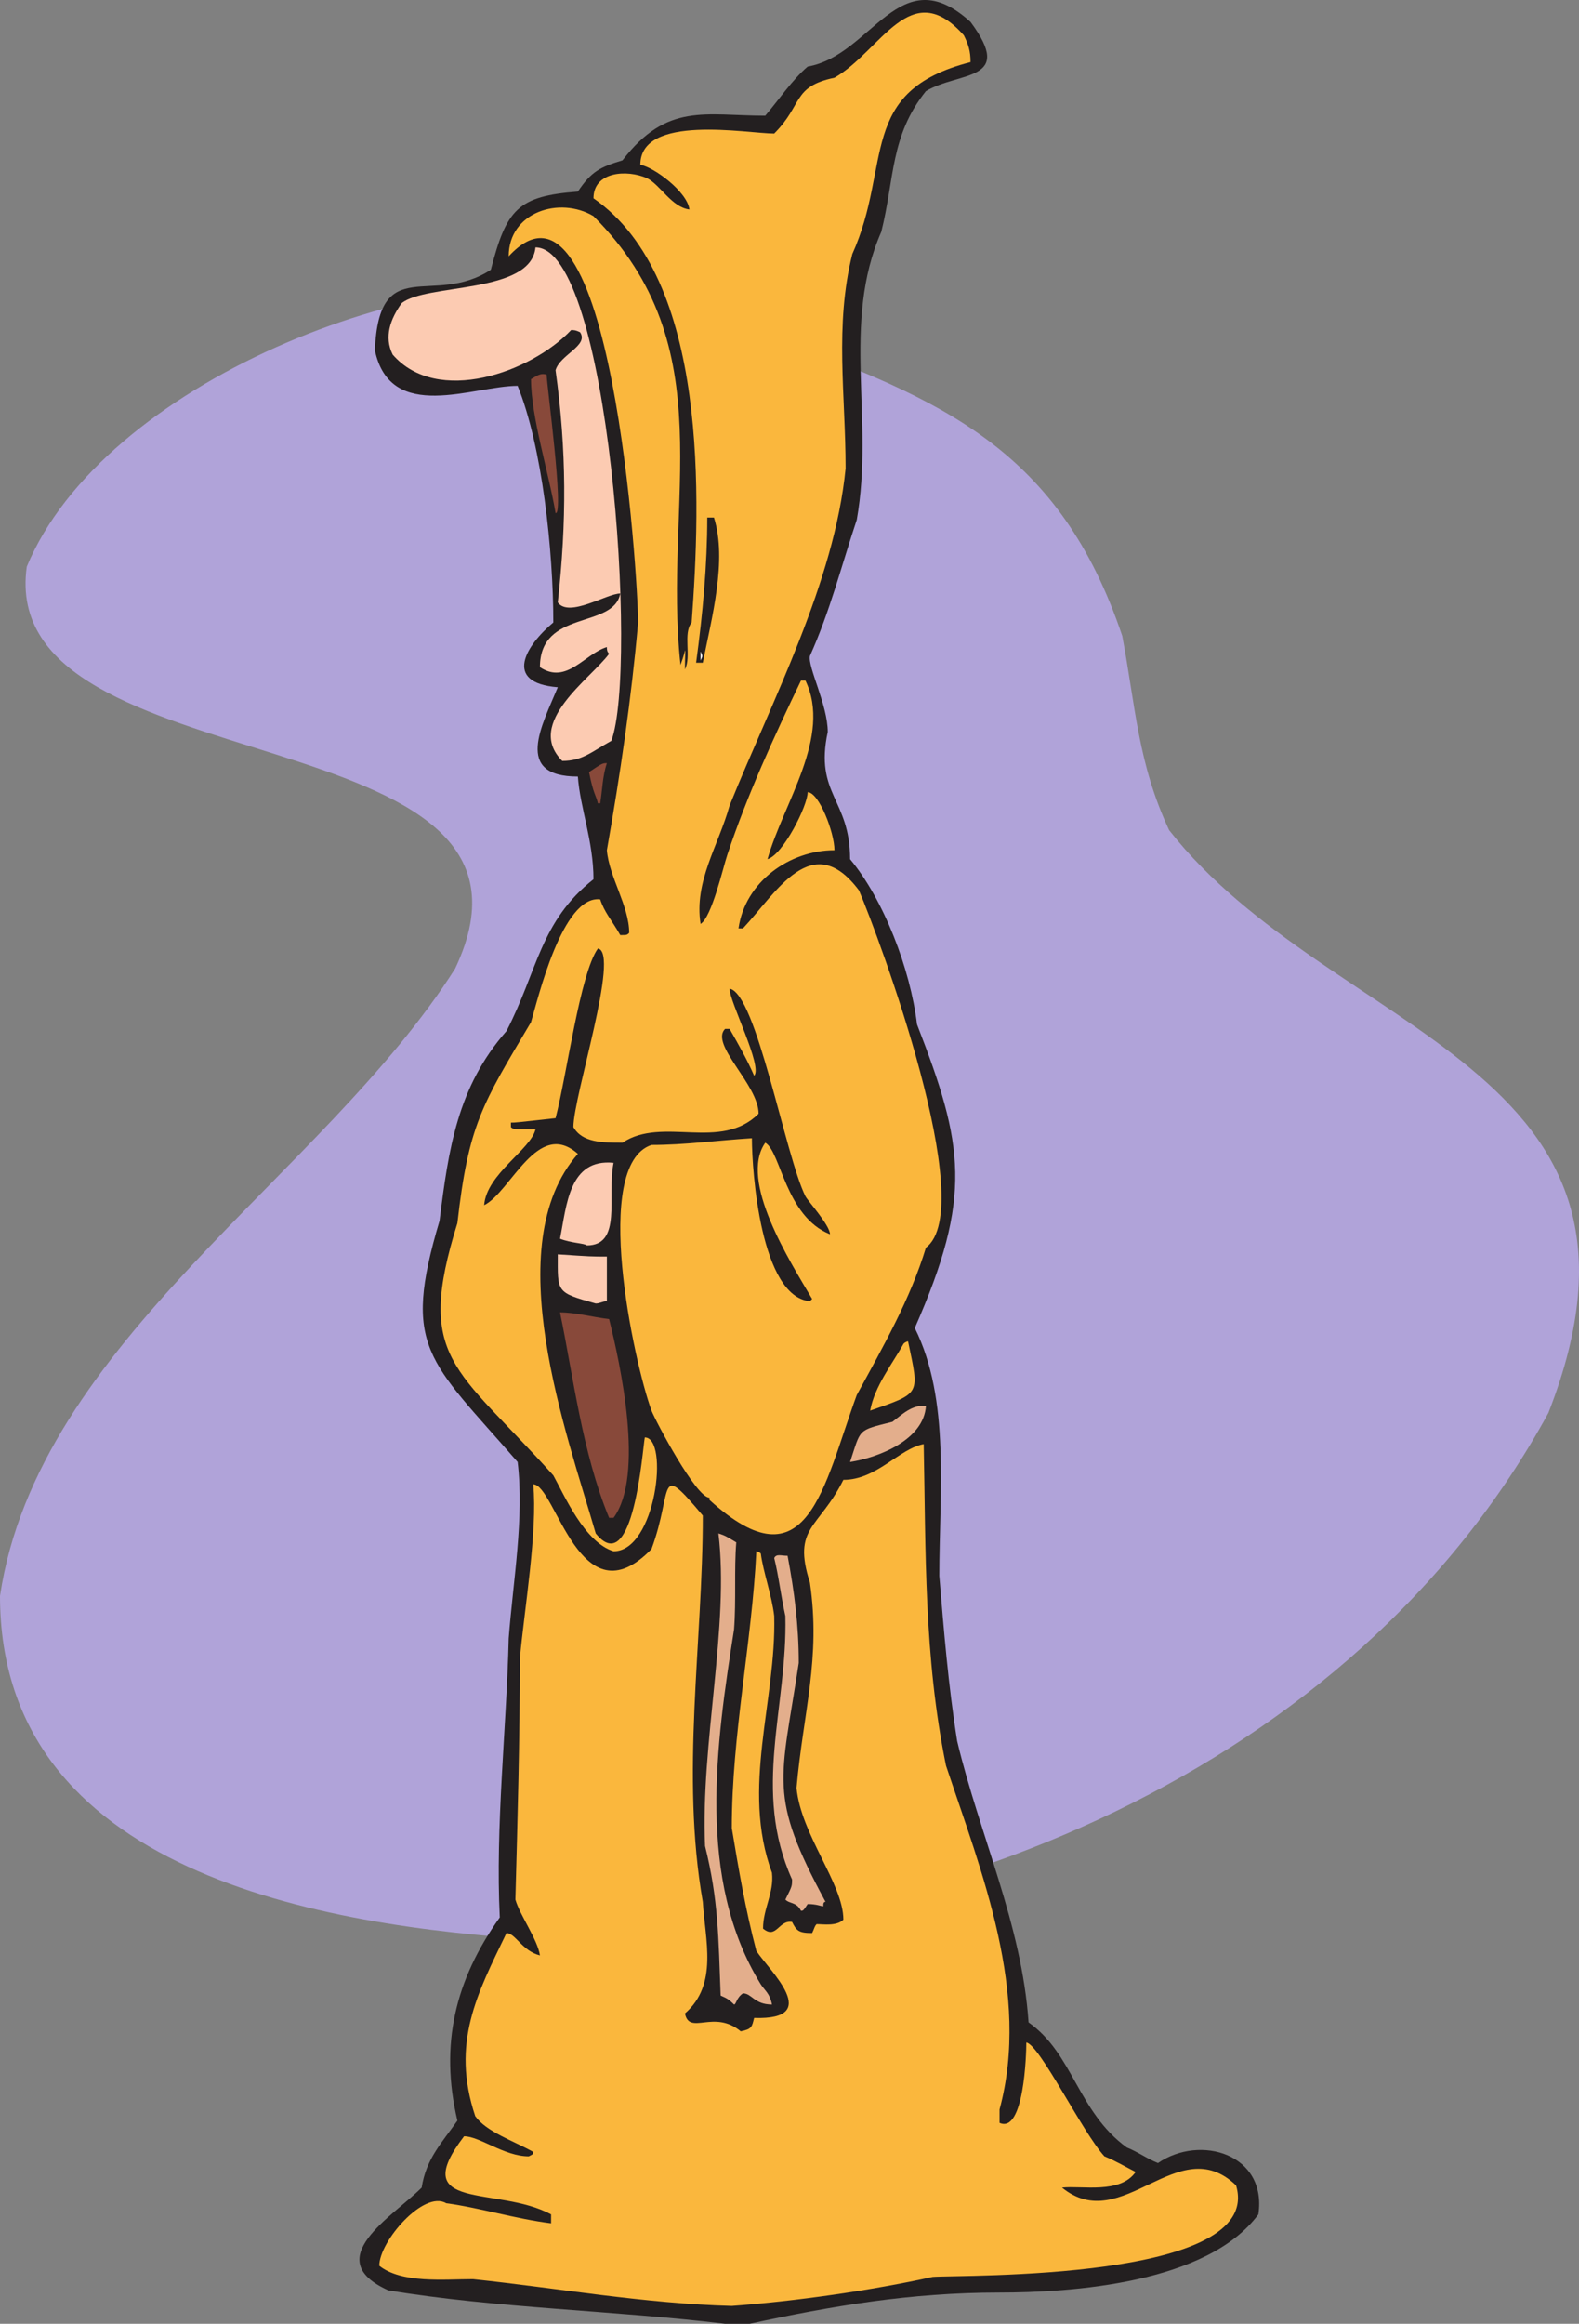
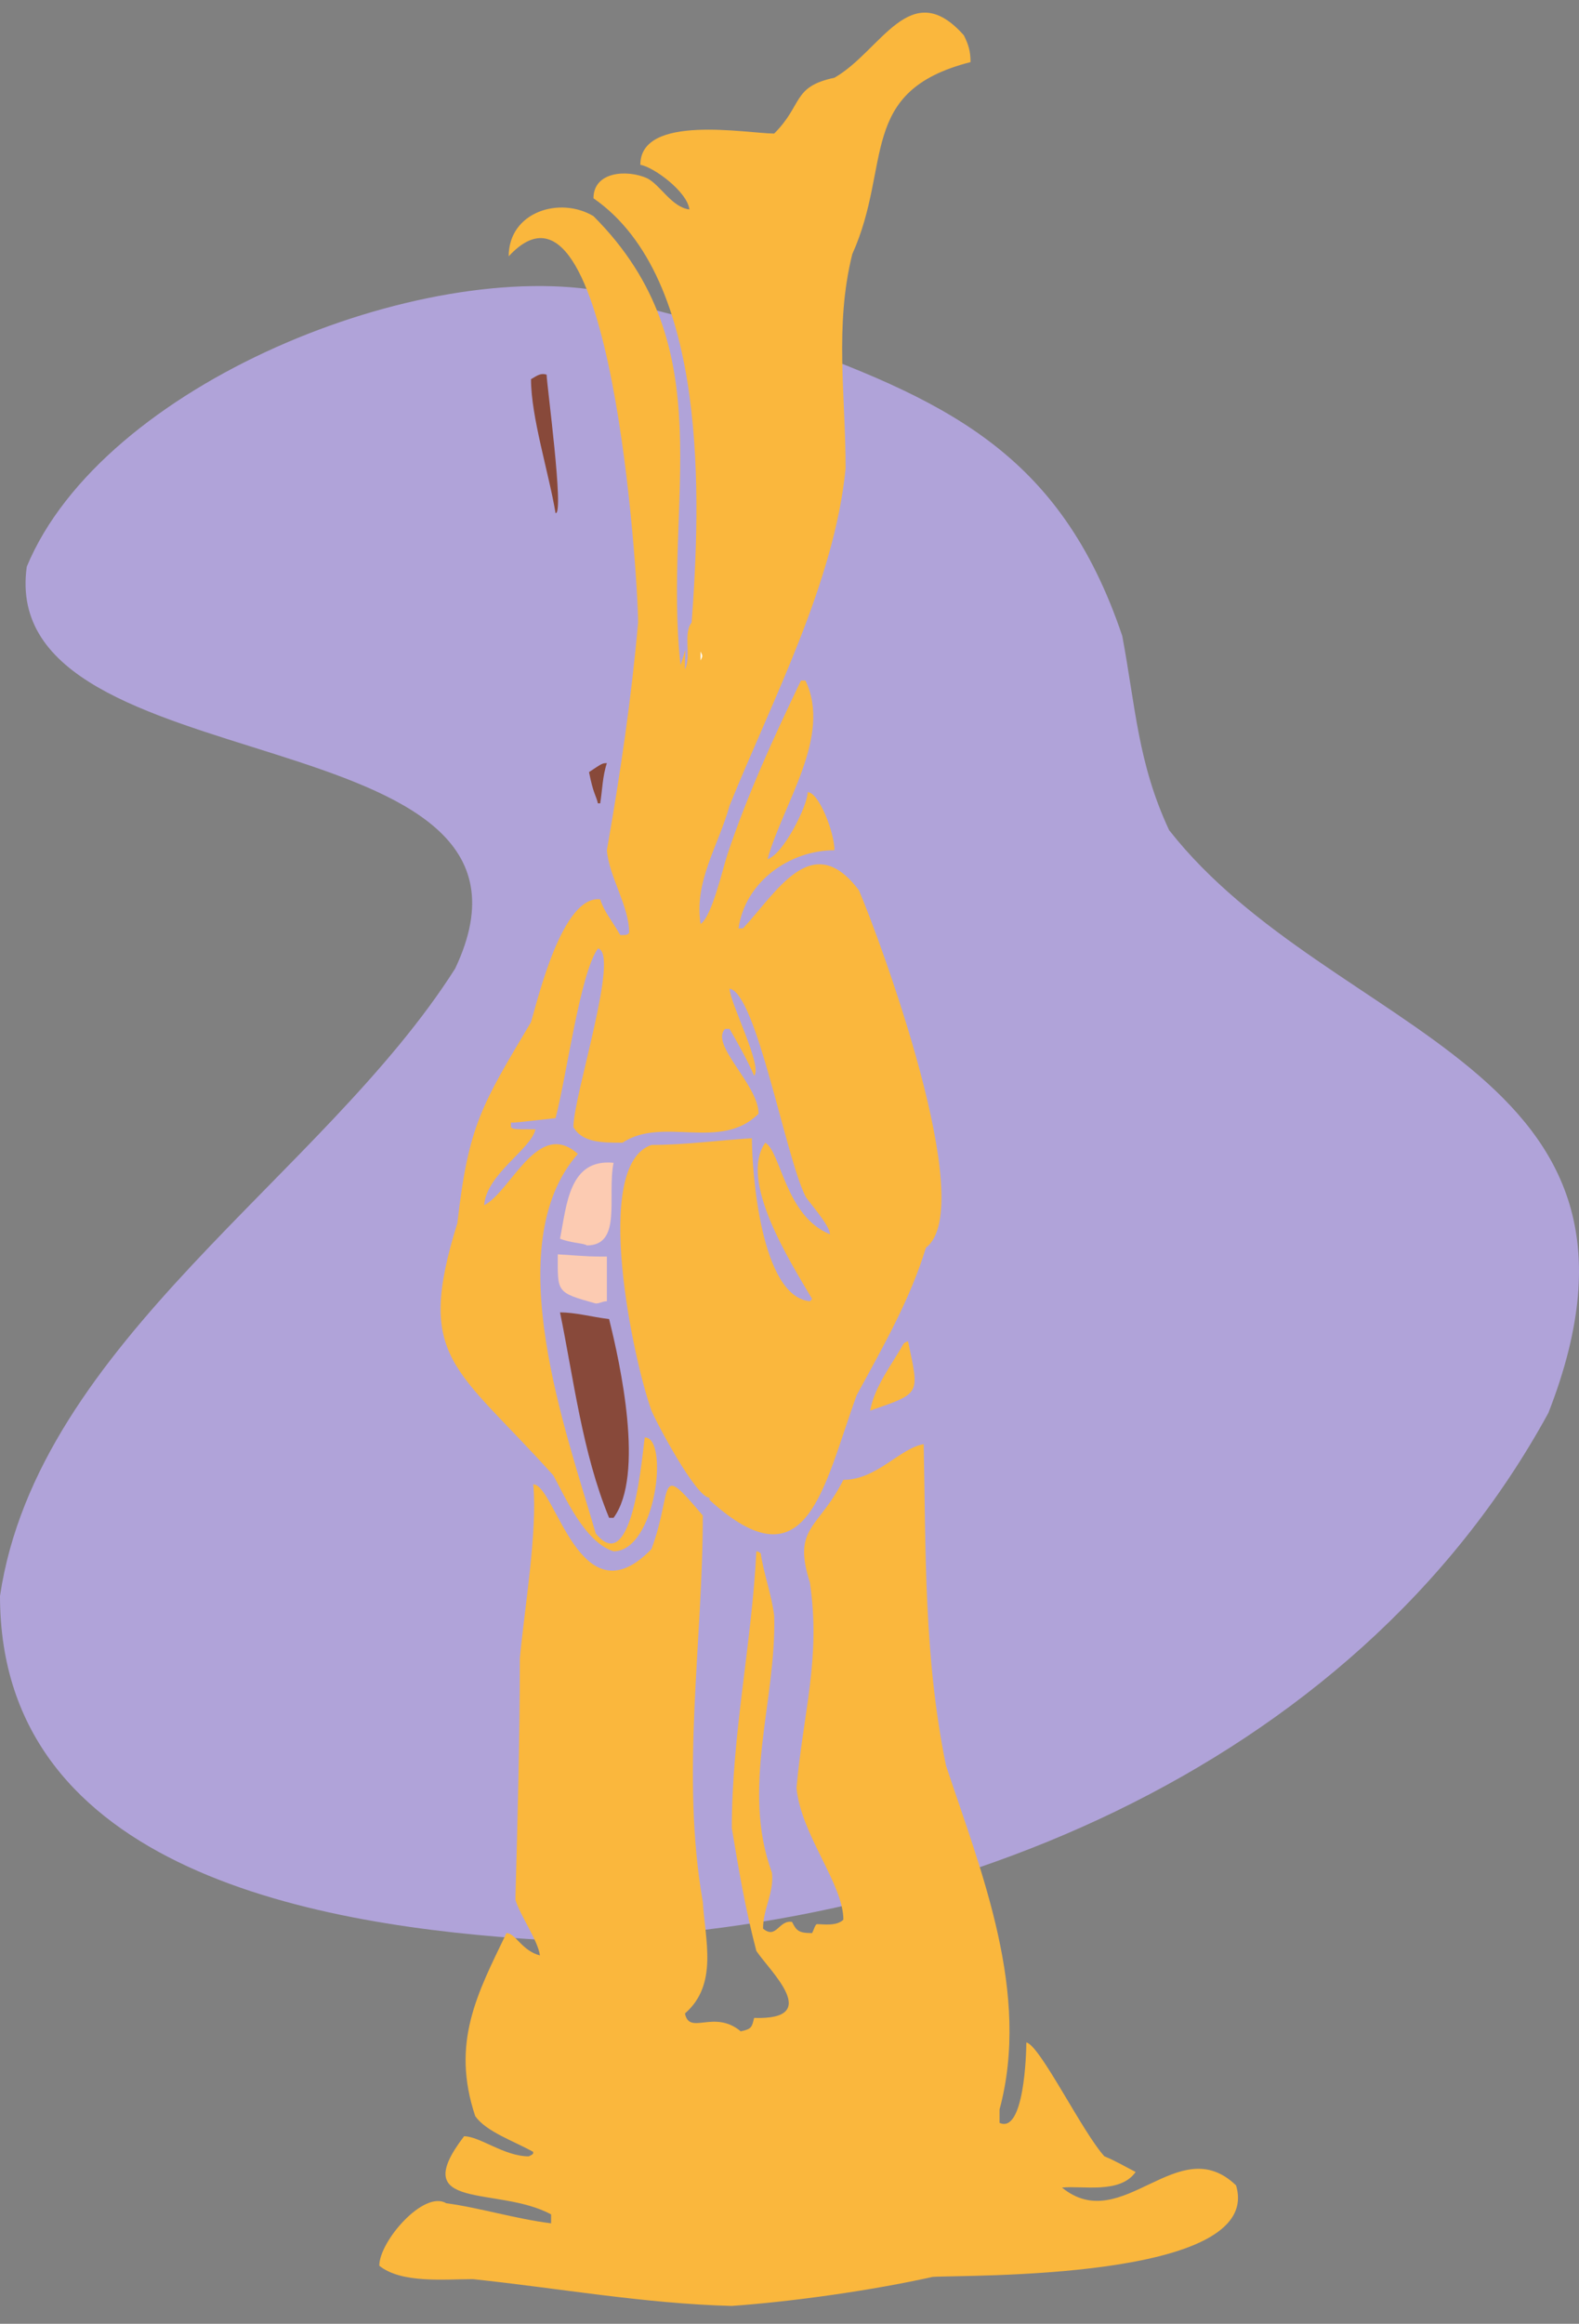
<svg xmlns="http://www.w3.org/2000/svg" width="530.785" height="780.612">
  <rect width="100%" height="100%" fill="#808080" stroke="none" />
  <path fill="#b0a3d9" fill-rule="evenodd" d="M181.5 651.612C108 647.112 0 629.112 0 536.112c12.75-85.5 108.75-141 153-210.75 41.25-87-154.5-60-144-135 25.5-61.5 132.75-104.25 195-92.25 2.25 3.75 43.5 12.75 54.75 15 58.5 21 97.5 38.25 118.5 100.5 4.5 24 5.25 42.75 15.75 65.25 54.75 69.75 173.25 78.75 127.5 195.75-66 120.75-208.5 177-339 177" />
-   <path fill="#231f20" fill-rule="evenodd" d="M243.75 780.612c-37.5-4.5-77.25-5.25-113.25-11.25-23.25-10.5 1.5-24.75 11.25-34.5 1.5-9.75 6.75-15 12-22.5-6-25.5-.75-47.25 14.25-68.25-1.5-30.75 2.25-63 3-93.75 1.5-19.5 5.25-40.5 3-59.25-30-34.5-39-38.25-26.25-81 3-24 6-45 22.5-63.75 10.5-20.25 11.25-36.75 29.25-51 0-12.75-4.5-24-5.25-34.5-21.75 0-12-17.25-6.75-30-18.75-1.5-10.5-14.25-1.5-21.75 0-24-3.75-59.25-12-79.5-15 0-42.75 12.75-48-12 1.5-33 19.5-14.25 39-27 5.25-20.25 9-24.75 29.25-26.25 4.5-6.75 7.5-8.25 15-10.5 15-19.5 27.75-15 48-15 4.5-5.25 9-12 14.25-16.5 21.75-3.75 30.75-36.75 54.75-15 15 20.25-3.75 16.5-15 23.25-12 15-10.5 29.25-15 47.25-13.5 30.75-2.25 63-8.25 96.75-5.25 15.75-9 30.75-15.75 45.75-.75 3.75 6 16.5 6 25.5-4.5 21 7.5 22.5 7.5 42.75 11.25 13.5 20.25 36.75 22.5 55.5 15.75 40.5 18.75 57.75-.75 102 12 24 8.25 55.5 8.25 83.25 1.5 18 3 36.75 6 55.5 7.5 31.5 21.75 61.5 24 94.5 15 10.5 16.5 30 33 42 3.75 1.5 6.75 3.75 10.5 5.25 14.25-9.75 36.75-3 33.75 17.25-17.25 23.25-63 26.25-87 26.25-30 0-56.25 4.5-84 10.5h-8.25" />
  <path fill="#fab73d" fill-rule="evenodd" d="M246 774.612c-29.25-.75-58.5-6-87-9-9.75 0-24 1.5-31.5-4.5 0-8.25 15-25.5 22.5-21 11.25 1.5 23.25 5.25 35.25 6.75v-3c-18-9.75-48.75-.75-29.25-26.25 5.25 0 13.5 6.75 21.75 6.75 1.5-.75 1.5-.75 1.5-1.5-6.75-3.75-15.75-6.75-19.5-12-8.25-24.75.75-41.25 10.5-61.5 3 0 5.25 6 11.25 7.5-.75-5.25-6.75-13.5-8.25-18.75.75-27.75 1.5-54 1.5-81 1.5-16.5 6-42.75 4.5-58.5 7.5 0 15.75 46.5 39.75 21.75 7.5-20.25 1.5-30 17.25-11.25 0 42.75-7.5 87 0 129.75.75 12.75 5.25 27.75-6 37.5 1.5 7.5 9.75-1.5 18.75 6 3.75-.75 3.75-1.5 4.5-4.5 23.25.75 5.25-15.75.75-22.5-3.75-14.25-6-27.75-8.25-41.25 0-31.5 6.75-62.25 8.25-93 0 0 .75 0 1.5.75.75 6 3.75 14.25 4.5 21 .75 28.5-11.25 57.75-.75 86.25.75 6.75-3 12-3 18.75 4.5 3.75 5.25-3 9.75-2.25 1.5 3 2.25 3.75 6.75 3.75.75-1.5.75-2.25 1.5-3 2.25 0 6.75.75 9-1.5 0-12-14.25-28.5-15.75-44.25 2.25-25.5 8.25-43.5 4.5-69-6-18.75 3-18 11.25-34.5 11.25 0 18.75-10.5 27-12 .75 36 0 71.25 7.5 108 12 36 28.5 76.5 18 115.5v4.5c8.25 3.75 9-23.25 9-27 4.5.75 18.75 30 26.25 38.25 3.75 1.5 7.5 3.75 10.5 5.25-5.25 7.5-18 4.5-24.75 5.25 20.25 16.5 39-19.5 58.5-.75 9.75 32.25-92.25 30-102 30.75-20.25 4.5-46.5 8.25-67.5 9.75" />
-   <path fill="#e3ae8c" fill-rule="evenodd" d="M246.75 673.362c-2.25-2.25-3-2.25-4.5-3-.75-19.5-.75-32.25-5.25-50.25-1.5-34.5 8.25-74.25 4.5-105 2.25.75 2.25.75 6 3-.75 9 0 19.5-.75 29.25-6 38.25-12.75 84 9 119.25 1.5 2.25 3 3 3.75 6.75-6 0-6.75-3.75-9.75-3.75-2.25 1.5-2.25 3.75-3 3.75m22.5-31.5c-1.5-3-3.75-2.25-5.25-3.75 2.25-4.5 2.25-4.5 2.25-6.75-13.5-30-1.5-57.75-2.25-88.5-1.5-6.75-2.25-13.5-3.75-19.5.75-1.5 2.25-.75 4.5-.75 2.25 12 3.75 23.25 3.75 36-6 39.75-10.5 44.25 9 80.25-.75 0-.75.75-.75 1.5-.75 0-2.25-.75-5.25-.75-1.5 2.25-1.5 2.25-2.25 2.25" />
  <path fill="#fab73d" fill-rule="evenodd" d="M206.25 521.112c-9.75-3-16.5-18.75-20.25-25.5-33-36.75-46.5-39-32.25-84.75 3.75-33 8.25-39.75 24.75-67.5 2.25-7.5 10.5-42.75 23.25-41.25 1.5 4.5 3.75 6.75 6.75 12 2.25 0 2.25 0 3-.75 0-9-6.75-18.75-7.5-27.75 4.5-25.5 8.25-51 10.5-76.5 0-14.25-9-160.5-43.5-123 0-15 17.25-20.25 28.5-13.5 44.25 44.25 23.25 95.25 29.25 150.75 2.25-6 1.5-7.5 1.5 1.5 2.25-4.5-.75-12 2.25-15.75 3-40.5 6-115.5-33-142.5 0-9 11.25-9.75 18-6.75 4.5 2.25 8.25 9.75 14.25 10.5-.75-6-12-14.25-16.5-15 0-17.25 36-10.5 45-10.5 9.75-9.75 6-15.75 20.25-18.75 15.75-9 25.5-34.5 43.5-14.25 1.5 3 2.25 5.25 2.25 9-38.25 9.75-26.25 34.5-39.75 64.5-6 24-2.25 47.25-2.25 72-3.75 38.25-24.75 78-39 113.25-3.75 13.5-12 25.5-9.75 39.75 3.75-2.25 7.5-18.75 9-23.25 6.75-20.25 15.75-39.75 24.75-58.5h1.5c9 18.75-7.5 41.25-12.75 60 5.25-1.5 13.5-18 13.5-22.5 3.75 0 9 13.5 9 19.5-15 0-30 10.5-32.25 26.25h1.5c11.25-12 23.25-33.75 39-12.75 6.75 15.75 40.5 106.5 22.5 120-5.25 17.25-14.25 33-23.25 49.5-11.25 30.75-16.5 65.25-49.5 35.25v-.75c-4.5 0-18-25.5-19.5-29.25-6-16.5-20.25-82.5 0-89.25 11.25 0 21.75-1.5 33.75-2.25 0 11.25 3 53.25 19.5 54.75l.75-.75c-7.5-12.75-24.75-39.75-15.75-52.5 5.25 3 6.75 24.75 21.75 30.75 0-3-7.5-11.25-8.25-12.75-6.75-13.5-16.5-68.25-25.5-69.75 0 4.5 11.25 26.25 8.25 29.25-2.25-5.25-5.25-10.5-8.25-15.75h-1.5c-5.25 5.25 11.25 18.75 11.25 28.5-12.75 12.75-32.25.75-45.75 9.75-6.75 0-13.5 0-16.5-5.25 0-10.5 15.75-58.5 8.25-60-6 8.25-10.5 42.75-14.25 57-13.5 1.5-13.5 1.5-15 1.5v1.5c.75.75.75.75 8.25.75-1.5 6.75-16.5 15-17.25 25.5 9-4.5 18-29.25 31.5-17.25-27 30.75-3.75 93.75 6 127.5 12.75 15.75 15.75-28.5 16.5-32.25 8.25 0 3.75 38.25-10.5 38.25" />
  <path fill="#88493a" fill-rule="evenodd" d="M204.75 509.862c-9-21.75-12-47.25-16.5-69 5.25 0 10.5 1.5 16.5 2.25 3.75 15 12 52.5 1.5 66.75h-1.5" />
-   <path fill="#e3ae8c" fill-rule="evenodd" d="M285.75 491.112c3.75-11.25 2.25-10.5 14.25-13.5 3-2.25 6.75-6 11.25-5.25-.75 11.25-15.75 17.25-25.5 18.75" />
  <path fill="#fab73d" fill-rule="evenodd" d="M292.5 473.862c1.5-8.25 7.5-15.75 11.25-22.5 0 0 .75-.75 1.5-.75 3.75 18 4.5 17.25-12.75 23.25" />
  <path fill="#fccbb2" fill-rule="evenodd" d="M200.25 437.862c-13.5-3.75-12.75-3.75-12.75-16.5 11.25.75 11.25.75 16.5.75v15c-1.5 0-2.25.75-3.75.75m-3-19.5c-.75-.75-5.25-.75-9-2.25 2.25-11.25 3-27 18-25.5-2.25 11.25 3 27.75-9 27.75" />
  <path fill="#88493a" fill-rule="evenodd" d="M201 269.862c-.75-3-1.5-3-3-10.5 4.5-3 4.5-3 6-3-1.5 4.5-1.5 9-2.25 13.5H201" />
-   <path fill="#fccbb2" fill-rule="evenodd" d="M189 255.612c-12.75-12.75 9.75-27.75 15.75-36-.75-.75-.75-1.5-.75-2.25-7.5 2.25-13.5 12.75-22.5 6.75 0-19.5 24.75-12.75 27-24.75-4.5 0-17.25 8.25-21 3 3-27 3-51-.75-78 1.5-5.25 11.25-8.25 8.25-12.75-1.5-.75-2.25-.75-3-.75-13.5 14.25-45 25.5-60 8.25-3-6-.75-12 3-17.25 8.25-6.75 43.5-3 45-18.75 24.75 0 34.5 141.75 25.5 165.75-6.75 3.75-9.75 6.75-16.5 6.75" />
-   <path fill="#231f20" fill-rule="evenodd" d="M234 222.612c2.25-16.5 3.75-33 3.75-48.75H240c4.5 14.25-.75 33.75-3.75 48.75H234" />
  <path fill="#fff" fill-rule="evenodd" d="M235.5 221.862v-3c.75 1.5.75 1.5 0 3" />
  <path fill="#88493a" fill-rule="evenodd" d="M186.75 172.362c-2.25-13.5-8.25-32.25-8.25-45 1.5-.75 3-2.25 5.25-1.5 0 3 6 47.25 3 46.5" />
</svg>